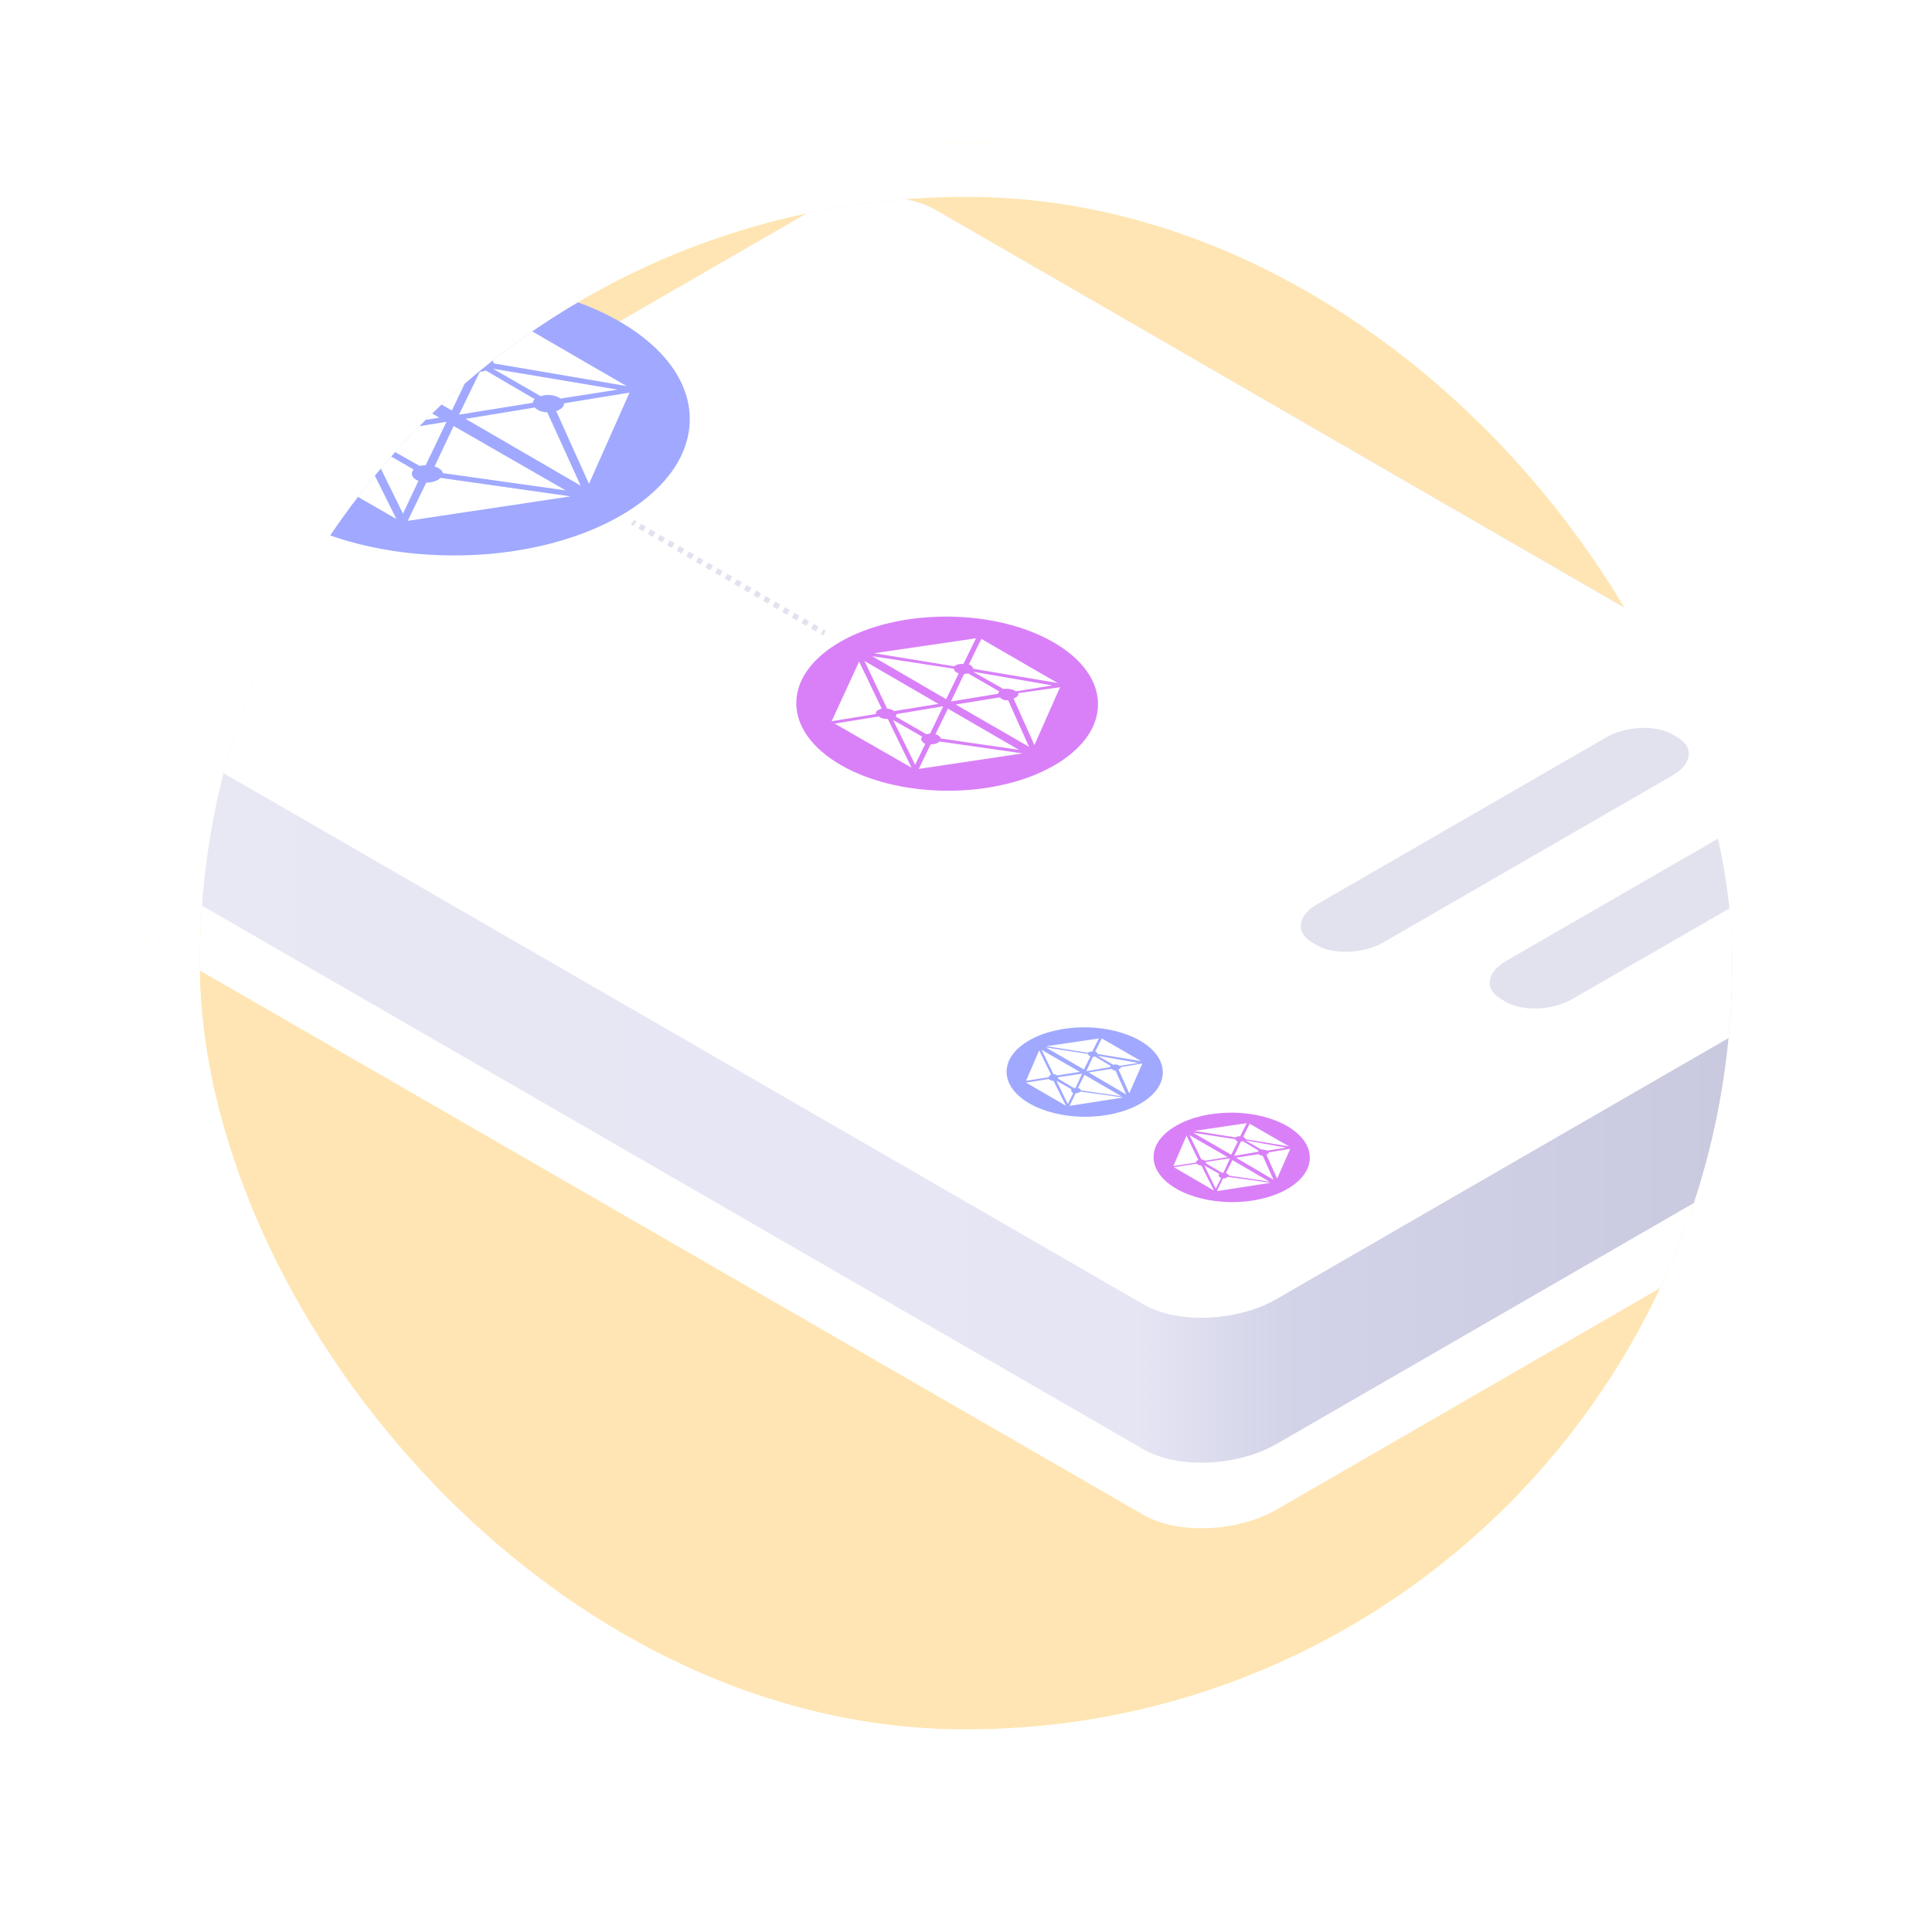
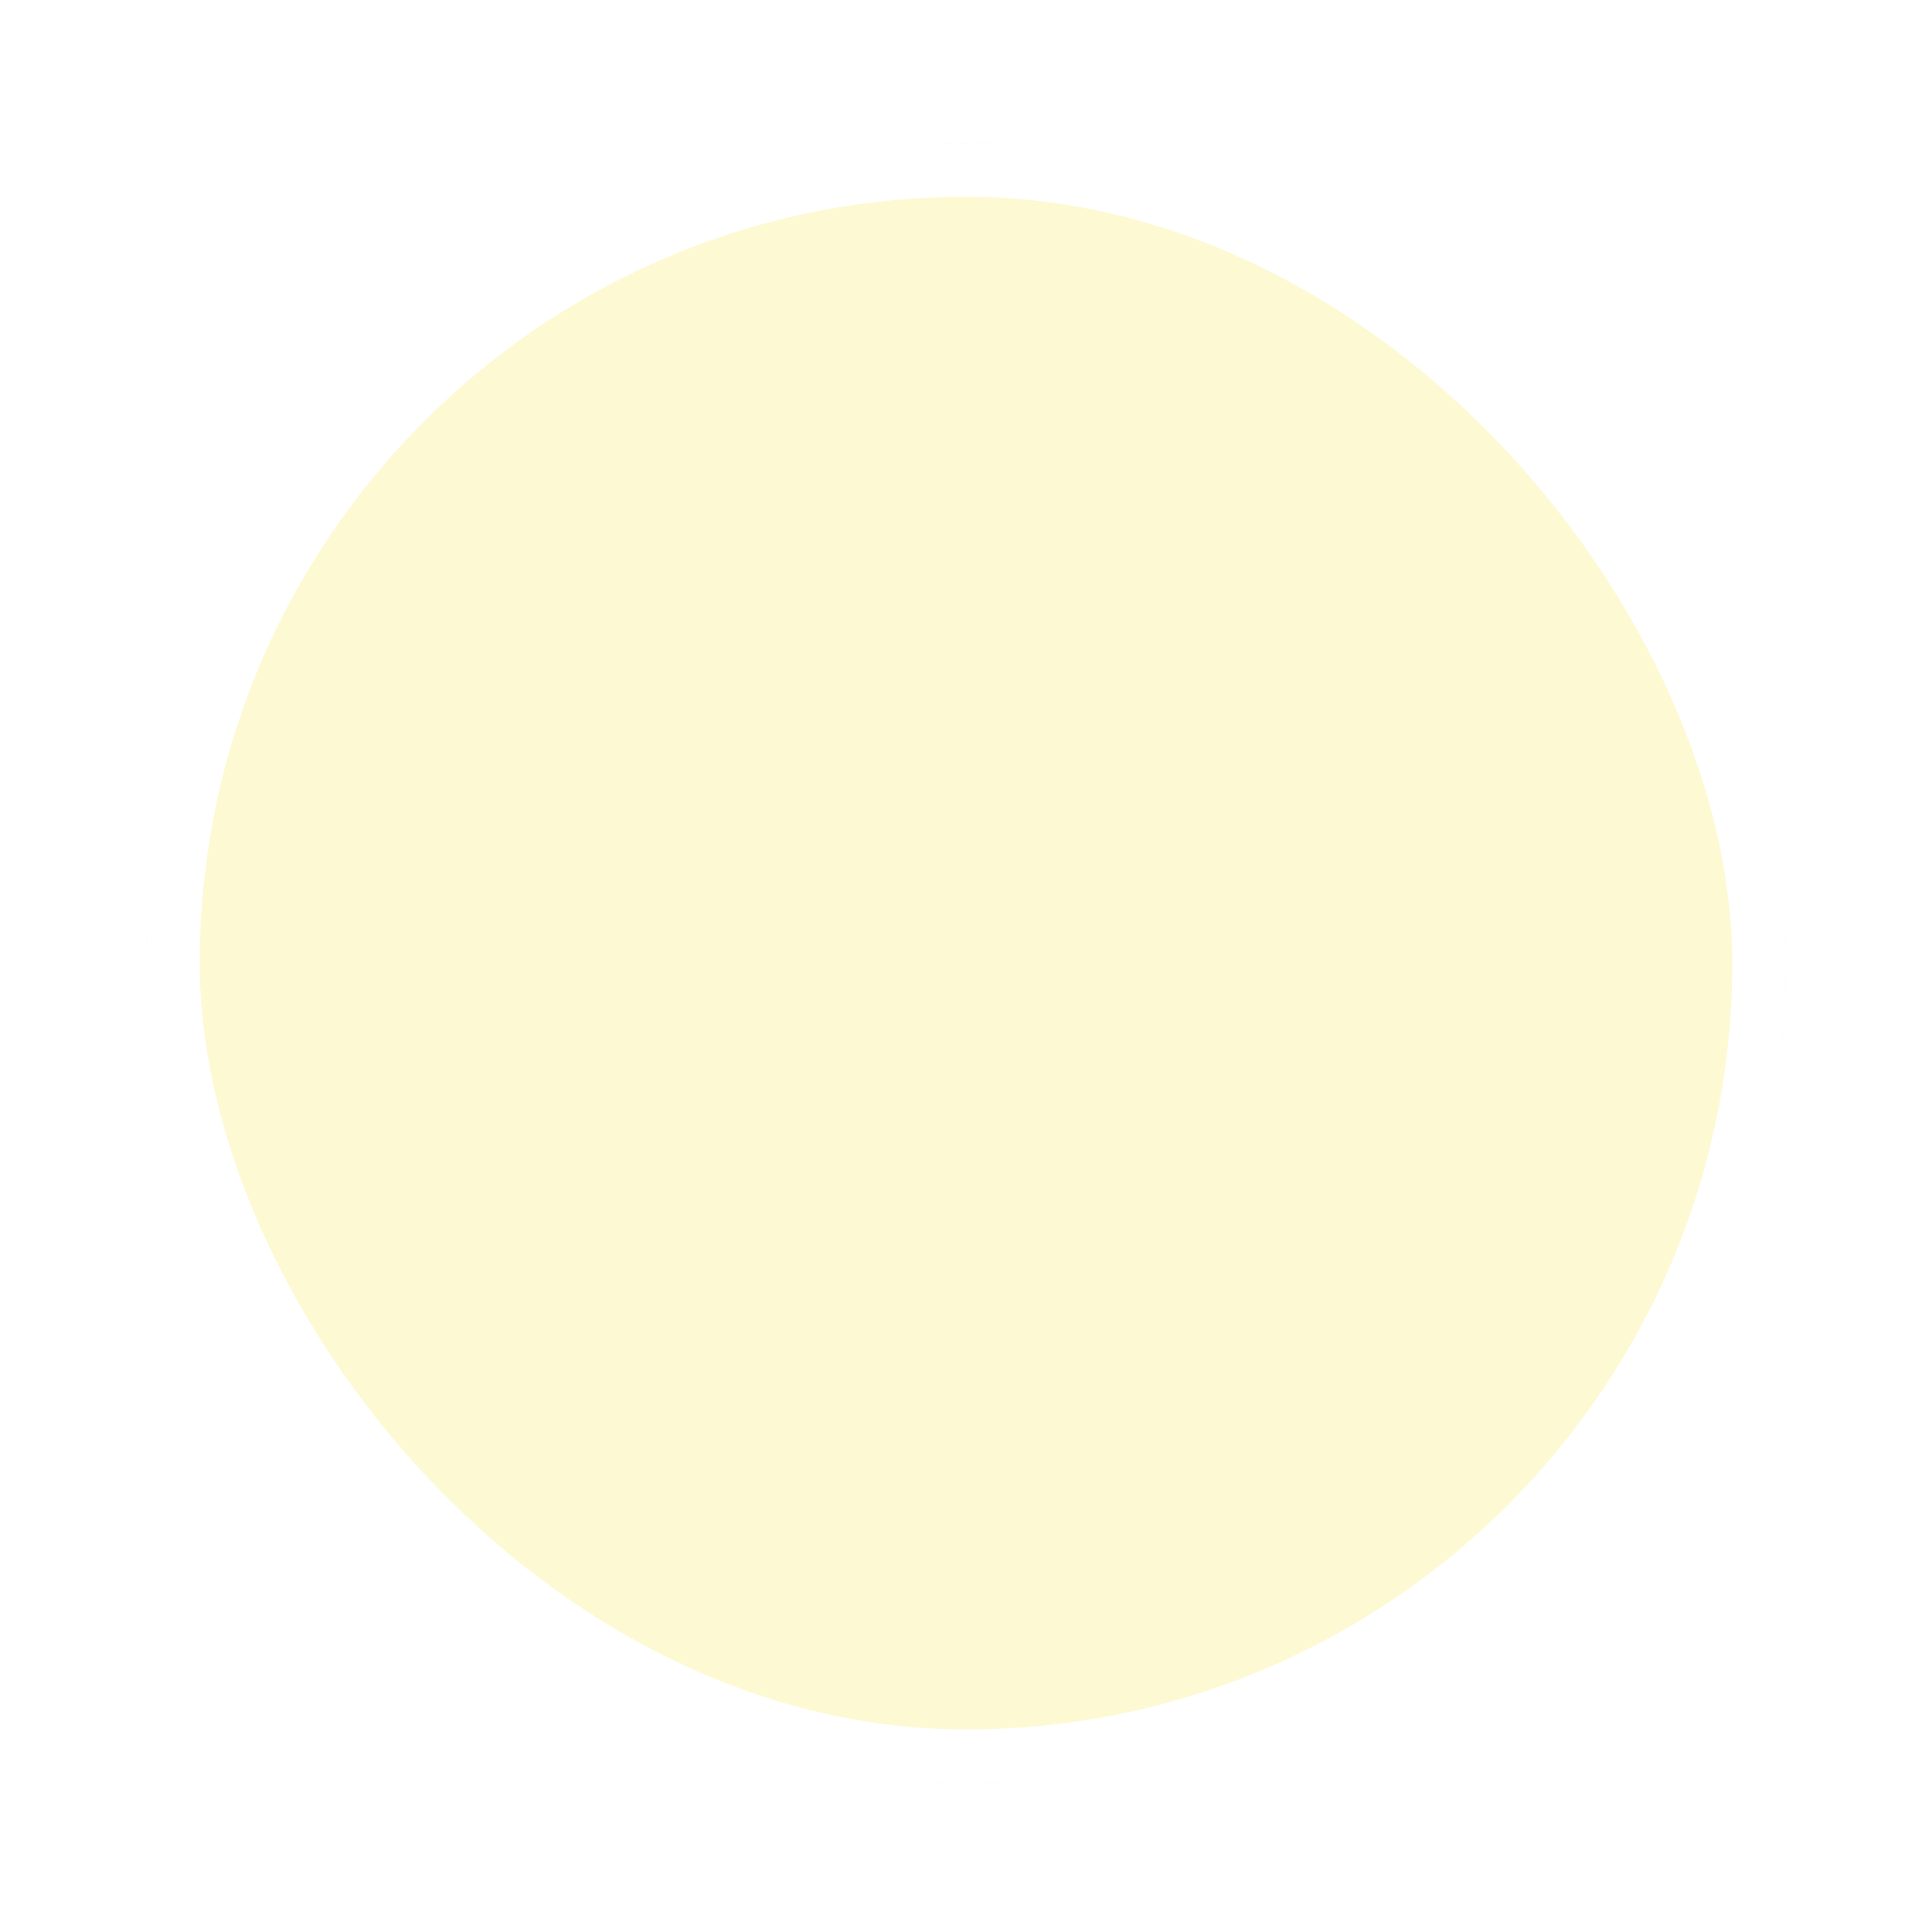
<svg xmlns="http://www.w3.org/2000/svg" width="324" height="323" viewBox="0 0 324 323" fill="none">
  <g filter="url(#filter0_d_1241_11960)">
    <rect x="24.5" y="16" width="275" height="275" rx="137.5" fill="#FDF9D2" />
    <g clip-path="url(#clip0_1241_11960)">
-       <path d="M290.5 25H33.5V282H290.5V25Z" fill="#FFE5B3" />
      <g filter="url(#filter1_dd_1241_11960)">
        <path d="M214.074 234.135L331.674 166.235C338.274 162.435 338.974 156.635 333.274 153.335L156.974 51.535C151.274 48.235 141.274 48.635 134.674 52.435L17.074 120.435C10.474 124.235 9.774 130.035 15.474 133.335L191.774 235.035C197.474 238.335 207.474 237.935 214.074 234.135Z" fill="white" />
      </g>
      <path d="M337.175 134.635C337.175 132.535 335.875 130.535 333.275 129.035L156.975 27.235C151.275 23.935 141.275 24.335 134.675 28.135L17.075 96.035C13.575 98.035 11.675 100.635 11.575 103.135C11.475 105.335 11.475 125.135 11.575 127.735C11.575 129.835 12.875 131.735 15.475 133.235L191.775 235.035C197.475 238.335 207.475 237.935 214.075 234.135L331.675 166.235C335.275 164.135 337.075 161.535 337.175 159.035C337.175 156.835 337.175 137.135 337.175 134.635Z" fill="url(#paint0_linear_1241_11960)" />
      <path d="M214.074 209.835L331.674 141.935C338.274 138.135 338.974 132.335 333.274 129.035L156.974 27.235C151.274 23.935 141.274 24.335 134.674 28.135L17.074 96.035C10.474 99.835 9.774 105.635 15.474 108.935L191.774 210.735C197.474 214.035 207.474 213.635 214.074 209.835Z" fill="white" />
      <path d="M115.674 62.358C115.744 49.656 97.981 39.261 76 39.141C54.019 39.022 36.144 49.222 36.074 61.925C36.005 74.627 53.768 85.022 75.749 85.141C97.73 85.261 115.605 75.061 115.674 62.358Z" fill="#A0A9FF" />
-       <path fill-rule="evenodd" clip-rule="evenodd" d="M68.376 79.334L71.476 72.934C72.476 72.934 73.376 72.634 73.876 72.134L95.676 75.234L68.376 79.334ZM105.576 57.834L98.776 73.134L93.276 60.934C94.076 60.634 94.576 60.234 94.576 59.734V59.634L105.576 57.834ZM78.076 62.234L89.676 60.334C89.876 60.534 90.176 60.734 90.576 60.934C90.976 61.034 91.376 61.134 91.776 61.134L97.376 73.434L78.076 62.234ZM76.076 63.434L94.876 74.234L74.276 71.334C74.176 70.834 73.576 70.434 72.876 70.234L76.076 63.434ZM46.176 67.334L57.776 65.434C57.976 65.634 58.276 65.834 58.576 65.934C59.076 66.134 59.576 66.134 60.076 66.134L66.476 79.034L46.176 67.334ZM84.876 45.034L105.076 56.734L82.776 52.934C82.776 52.434 82.276 52.034 81.676 51.734L84.876 45.034ZM93.976 58.834L103.576 57.334L82.676 53.834L90.676 58.434C91.776 58.034 93.176 58.234 93.976 58.834ZM69.376 70.734L61.776 66.334L67.576 78.134L70.176 72.634C69.076 72.234 68.776 71.334 69.376 70.734ZM74.876 62.734L71.376 70.034C71.076 70.034 70.676 70.034 70.376 70.134L62.076 65.434C62.276 65.234 62.376 65.034 62.376 64.734L74.876 62.734ZM76.976 61.534L80.476 54.334C80.876 54.334 81.176 54.234 81.476 54.134L89.676 58.934C89.476 59.134 89.376 59.334 89.376 59.534L76.976 61.534ZM56.176 49.534L77.676 52.834C77.776 53.334 78.176 53.834 78.976 54.134L75.776 60.834L56.176 49.534ZM54.076 50.734L73.676 62.034L62.076 63.934C61.676 63.534 60.976 63.334 60.276 63.234L54.076 50.734ZM56.576 48.734L83.576 44.734L80.376 51.434C79.676 51.434 78.976 51.534 78.476 51.734C78.476 51.734 78.376 51.734 78.376 51.834C78.276 51.934 78.176 52.034 78.076 52.134L56.576 48.734ZM52.676 50.934L58.676 63.334C58.376 63.434 58.176 63.434 57.976 63.634C57.976 63.634 57.876 63.634 57.876 63.734C57.376 64.034 57.176 64.434 57.276 64.734L45.676 66.634L52.676 50.934Z" fill="white" />
      <path d="M184.14 110.131C184.184 102.068 172.893 95.47 158.92 95.394C144.947 95.318 133.584 101.793 133.54 109.856C133.497 117.919 144.788 124.518 158.761 124.594C172.734 124.67 184.097 118.195 184.14 110.131Z" fill="#D980F9" />
      <path fill-rule="evenodd" clip-rule="evenodd" d="M154.073 120.935L156.073 116.835C156.673 116.835 157.273 116.635 157.573 116.335L171.473 118.335L154.073 120.935ZM177.773 107.235L173.473 116.935L169.973 109.135C170.473 108.935 170.773 108.735 170.773 108.335C170.773 108.335 170.773 108.335 170.773 108.235L177.773 107.235ZM160.273 110.135L167.673 108.935C167.773 109.035 167.973 109.235 168.273 109.335C168.473 109.435 168.773 109.435 169.073 109.435L172.573 117.235L160.273 110.135ZM158.973 110.835L170.873 117.735L157.773 115.835C157.673 115.535 157.373 115.235 156.873 115.135L158.973 110.835ZM139.973 113.335L147.373 112.135C147.473 112.235 147.673 112.335 147.873 112.435C148.173 112.535 148.473 112.535 148.873 112.535L152.873 120.735L139.973 113.335ZM164.573 99.135L177.373 106.535L163.173 104.135C163.173 103.835 162.873 103.535 162.473 103.435L164.573 99.135ZM170.373 107.935L176.473 106.935L163.173 104.635L168.273 107.535C168.973 107.435 169.873 107.535 170.373 107.935ZM154.673 115.535L149.773 112.735L153.473 120.235L155.173 116.735C154.573 116.435 154.273 115.935 154.673 115.535ZM158.173 110.435L155.973 115.035C155.773 115.035 155.573 115.035 155.373 115.135L150.173 112.135C150.273 112.035 150.373 111.835 150.373 111.735L158.173 110.435ZM159.473 109.635L161.673 105.035C161.873 105.035 162.173 104.935 162.373 104.935L167.573 107.935C167.473 108.035 167.373 108.235 167.373 108.335L159.473 109.635ZM146.273 102.035L159.973 104.135C159.973 104.435 160.273 104.735 160.773 104.935L158.673 109.235L146.273 102.035ZM144.973 102.835L157.373 110.035L149.973 111.235C149.673 111.035 149.273 110.835 148.773 110.835L144.973 102.835ZM146.573 101.535L163.673 99.035L161.573 103.335C161.173 103.335 160.673 103.335 160.373 103.535C160.373 103.535 160.373 103.535 160.273 103.535C160.173 103.535 160.173 103.635 160.073 103.735L146.573 101.535ZM144.073 102.935L147.873 110.835C147.673 110.835 147.573 110.935 147.373 111.035C147.373 111.035 147.373 111.035 147.273 111.035C146.973 111.235 146.873 111.435 146.873 111.735L139.473 112.935L144.073 102.935Z" fill="white" />
      <path d="M106.074 79.535L106.474 79.835" stroke="#E2E2EF" stroke-width="0.928" stroke-miterlimit="10" />
      <path d="M107.273 80.235L137.473 97.735" stroke="#E2E2EF" stroke-width="0.928" stroke-miterlimit="10" stroke-dasharray="0.93 0.93" />
-       <path d="M137.875 97.936L138.275 98.135" stroke="#E2E2EF" stroke-width="0.928" stroke-miterlimit="10" />
      <path d="M280.476 122.035L231.976 150.035C228.676 151.935 223.676 152.135 220.876 150.535L220.076 150.035C217.176 148.435 217.576 145.535 220.876 143.635L269.376 115.635C272.676 113.735 277.676 113.535 280.476 115.135L281.276 115.635C284.176 117.235 283.776 120.135 280.476 122.035Z" fill="#E2E2EF" />
-       <path d="M195.006 171.839C195.029 167.697 189.182 164.307 181.947 164.268C174.712 164.228 168.829 167.554 168.806 171.696C168.784 175.838 174.631 179.228 181.866 179.268C189.101 179.307 194.984 175.981 195.006 171.839Z" fill="#A0A9FF" />
      <path fill-rule="evenodd" clip-rule="evenodd" d="M179.374 177.435L180.374 175.335C180.674 175.335 180.974 175.235 181.174 175.035L188.374 176.035L179.374 177.435ZM191.574 170.335L189.374 175.335L187.574 171.335C187.774 171.235 187.974 171.135 187.974 170.935L191.574 170.335ZM182.574 171.835L186.374 171.235C186.474 171.335 186.574 171.335 186.674 171.435C186.774 171.435 186.974 171.535 187.074 171.535L188.874 175.535L182.574 171.835ZM181.874 172.235L188.074 175.835L181.274 174.835C181.274 174.635 181.074 174.535 180.774 174.435L181.874 172.235ZM172.074 173.535L175.874 172.935C175.974 173.035 176.074 173.035 176.174 173.135C176.374 173.235 176.474 173.235 176.674 173.235L178.774 177.435L172.074 173.535ZM184.774 166.135L191.374 169.935L184.074 168.735C184.074 168.535 183.874 168.435 183.674 168.335L184.774 166.135ZM187.774 170.735L190.874 170.235L184.074 169.035L186.674 170.535C187.074 170.435 187.574 170.535 187.774 170.735ZM179.674 174.635L177.174 173.235L179.074 177.135L179.974 175.335C179.674 175.135 179.574 174.835 179.674 174.635ZM181.474 172.035L180.374 174.435C180.274 174.435 180.174 174.435 180.074 174.435L177.374 172.835C177.474 172.735 177.474 172.735 177.474 172.635L181.474 172.035ZM182.174 171.635L183.274 169.235C183.374 169.235 183.474 169.235 183.574 169.135L186.274 170.735C186.174 170.835 186.174 170.835 186.174 170.935L182.174 171.635ZM175.374 167.635L182.474 168.735C182.474 168.935 182.674 169.035 182.874 169.135L181.774 171.335L175.374 167.635ZM174.674 168.035L181.074 171.735L177.274 172.335C177.174 172.235 176.874 172.135 176.674 172.135L174.674 168.035ZM175.474 167.435L184.274 166.135L183.174 168.335C182.974 168.335 182.674 168.335 182.574 168.435L182.474 168.535L175.474 167.435ZM174.274 168.135L176.274 172.235C176.174 172.235 176.074 172.235 176.074 172.335C175.874 172.435 175.874 172.535 175.874 172.635L172.074 173.235L174.274 168.135Z" fill="white" />
      <path d="M304.575 135.935L263.675 159.535C260.375 161.435 255.375 161.635 252.575 160.035L251.775 159.535C248.875 157.935 249.275 155.035 252.575 153.135L293.475 129.535C296.775 127.635 301.775 127.435 304.575 129.035L305.375 129.535C308.275 131.135 307.875 134.035 304.575 135.935Z" fill="#E2E2EF" />
      <path d="M219.659 186.147C219.681 182.005 213.835 178.616 206.6 178.576C199.365 178.537 193.481 181.863 193.459 186.005C193.436 190.147 199.283 193.537 206.518 193.576C213.753 193.616 219.636 190.29 219.659 186.147Z" fill="#D980F9" />
      <path fill-rule="evenodd" clip-rule="evenodd" d="M204.077 191.735L205.077 189.635C205.377 189.635 205.677 189.535 205.877 189.335L213.077 190.335L204.077 191.735ZM216.377 184.635L214.177 189.635L212.377 185.635C212.577 185.535 212.777 185.435 212.777 185.235L216.377 184.635ZM207.277 186.135L211.077 185.535C211.177 185.635 211.277 185.635 211.377 185.735C211.477 185.735 211.677 185.835 211.777 185.835L213.577 189.835L207.277 186.135ZM206.677 186.535L212.877 190.135L206.077 189.135C206.077 188.935 205.877 188.835 205.577 188.735L206.677 186.535ZM196.877 187.735L200.677 187.135C200.777 187.235 200.877 187.235 200.977 187.335C201.177 187.435 201.277 187.435 201.477 187.435L203.577 191.635L196.877 187.735ZM209.577 180.435L216.177 184.235L208.877 183.035C208.877 182.835 208.677 182.735 208.477 182.635L209.577 180.435ZM212.577 184.935L215.677 184.435L208.877 183.235L211.477 184.735C211.777 184.735 212.277 184.835 212.577 184.935ZM204.477 188.835L201.977 187.435L203.877 191.335L204.777 189.535C204.377 189.335 204.277 189.135 204.477 188.835ZM206.277 186.235L205.177 188.635C205.077 188.635 204.977 188.635 204.877 188.635L202.177 187.035C202.277 186.935 202.277 186.935 202.277 186.835L206.277 186.235ZM206.977 185.835L208.077 183.435C208.177 183.435 208.277 183.435 208.377 183.335L211.077 184.935C210.977 185.035 210.977 185.035 210.977 185.135L206.977 185.835ZM200.077 181.935L207.177 183.035C207.177 183.235 207.377 183.335 207.577 183.435L206.477 185.635L200.077 181.935ZM199.477 182.335L205.877 186.035L202.077 186.635C201.977 186.535 201.677 186.435 201.477 186.435L199.477 182.335ZM200.277 181.635L209.077 180.335L207.977 182.535C207.777 182.535 207.477 182.535 207.377 182.635L207.277 182.735L200.277 181.635ZM198.977 182.435L200.977 186.535C200.877 186.535 200.777 186.535 200.777 186.635C200.577 186.735 200.577 186.835 200.577 186.935L196.777 187.535L198.977 182.435Z" fill="white" />
    </g>
    <rect x="29" y="20.5" width="266" height="266" rx="133" stroke="white" stroke-width="9" />
  </g>
  <defs>
    <filter id="filter0_d_1241_11960" x="0.5" y="0" width="323" height="323" filterUnits="userSpaceOnUse" color-interpolation-filters="sRGB">
      <feFlood flood-opacity="0" result="BackgroundImageFix" />
      <feColorMatrix in="SourceAlpha" type="matrix" values="0 0 0 0 0 0 0 0 0 0 0 0 0 0 0 0 0 0 127 0" result="hardAlpha" />
      <feOffset dy="8" />
      <feGaussianBlur stdDeviation="12" />
      <feColorMatrix type="matrix" values="0 0 0 0 0.884 0 0 0 0 0.891 0 0 0 0 0.946 0 0 0 0.8 0" />
      <feBlend mode="normal" in2="BackgroundImageFix" result="effect1_dropShadow_1241_11960" />
      <feBlend mode="normal" in="SourceGraphic" in2="effect1_dropShadow_1241_11960" result="shape" />
    </filter>
    <filter id="filter1_dd_1241_11960" x="-18.379" y="28.3" width="385.504" height="247.97" filterUnits="userSpaceOnUse" color-interpolation-filters="sRGB">
      <feFlood flood-opacity="0" result="BackgroundImageFix" />
      <feColorMatrix in="SourceAlpha" type="matrix" values="0 0 0 0 0 0 0 0 0 0 0 0 0 0 0 0 0 0 127 0" result="hardAlpha" />
      <feOffset dy="9" />
      <feGaussianBlur stdDeviation="15" />
      <feColorMatrix type="matrix" values="0 0 0 0 0.492 0 0 0 0 0.293 0 0 0 0 0.109 0 0 0 0.35 0" />
      <feBlend mode="normal" in2="BackgroundImageFix" result="effect1_dropShadow_1241_11960" />
      <feColorMatrix in="SourceAlpha" type="matrix" values="0 0 0 0 0 0 0 0 0 0 0 0 0 0 0 0 0 0 127 0" result="hardAlpha" />
      <feOffset dy="2" />
      <feGaussianBlur stdDeviation="3" />
      <feColorMatrix type="matrix" values="0 0 0 0 0.592 0 0 0 0 0.383 0 0 0 0 0.139 0 0 0 0.25 0" />
      <feBlend mode="normal" in2="effect1_dropShadow_1241_11960" result="effect2_dropShadow_1241_11960" />
      <feBlend mode="normal" in="SourceGraphic" in2="effect2_dropShadow_1241_11960" result="shape" />
    </filter>
    <linearGradient id="paint0_linear_1241_11960" x1="11.571" y1="131.159" x2="337.148" y2="131.159" gradientUnits="userSpaceOnUse">
      <stop stop-color="#F4F4FC" />
      <stop offset="0.03" stop-color="#E8E8F4" />
      <stop offset="0.55" stop-color="#E5E5F4" />
      <stop offset="0.633" stop-color="#D2D2E8" />
      <stop offset="0.997" stop-color="#C3C3D9" />
    </linearGradient>
    <clipPath id="clip0_1241_11960">
-       <path d="M33.5 153.5C33.5 82.531 91.031 25 162 25C232.969 25 290.5 82.531 290.5 153.5C290.5 224.469 232.969 282 162 282C91.031 282 33.5 224.469 33.5 153.5Z" fill="white" />
-     </clipPath>
+       </clipPath>
  </defs>
</svg>